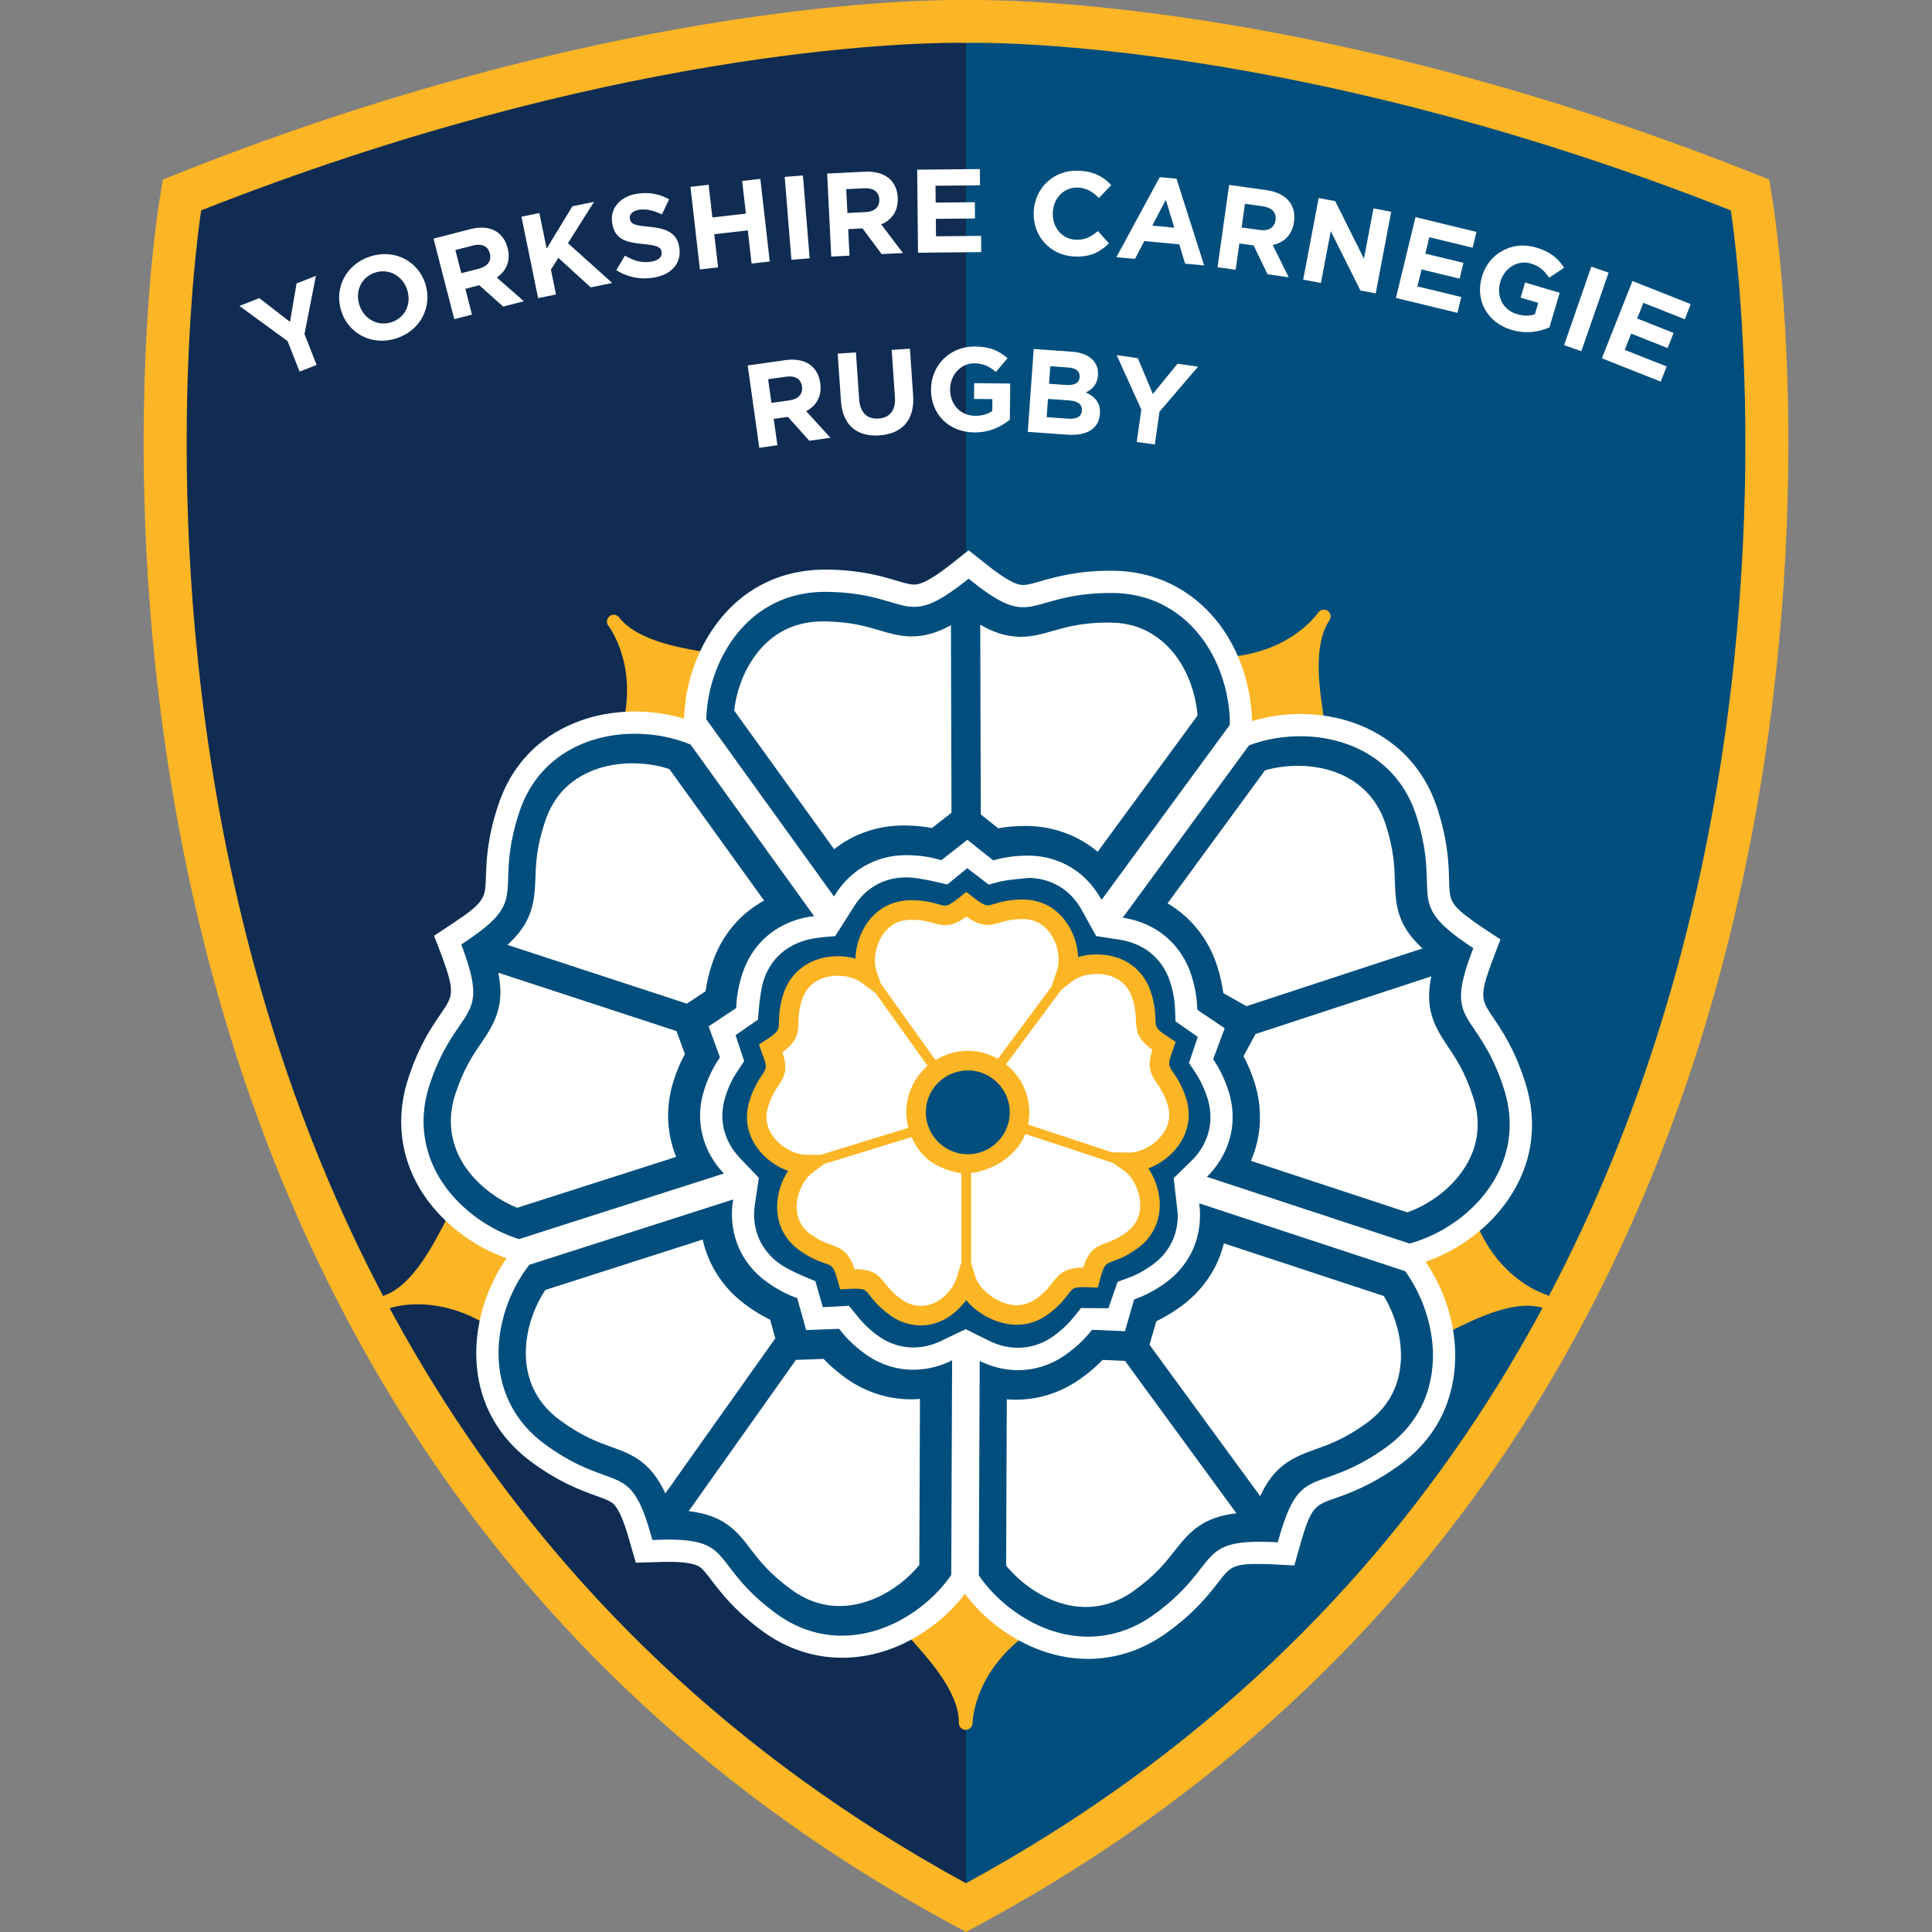
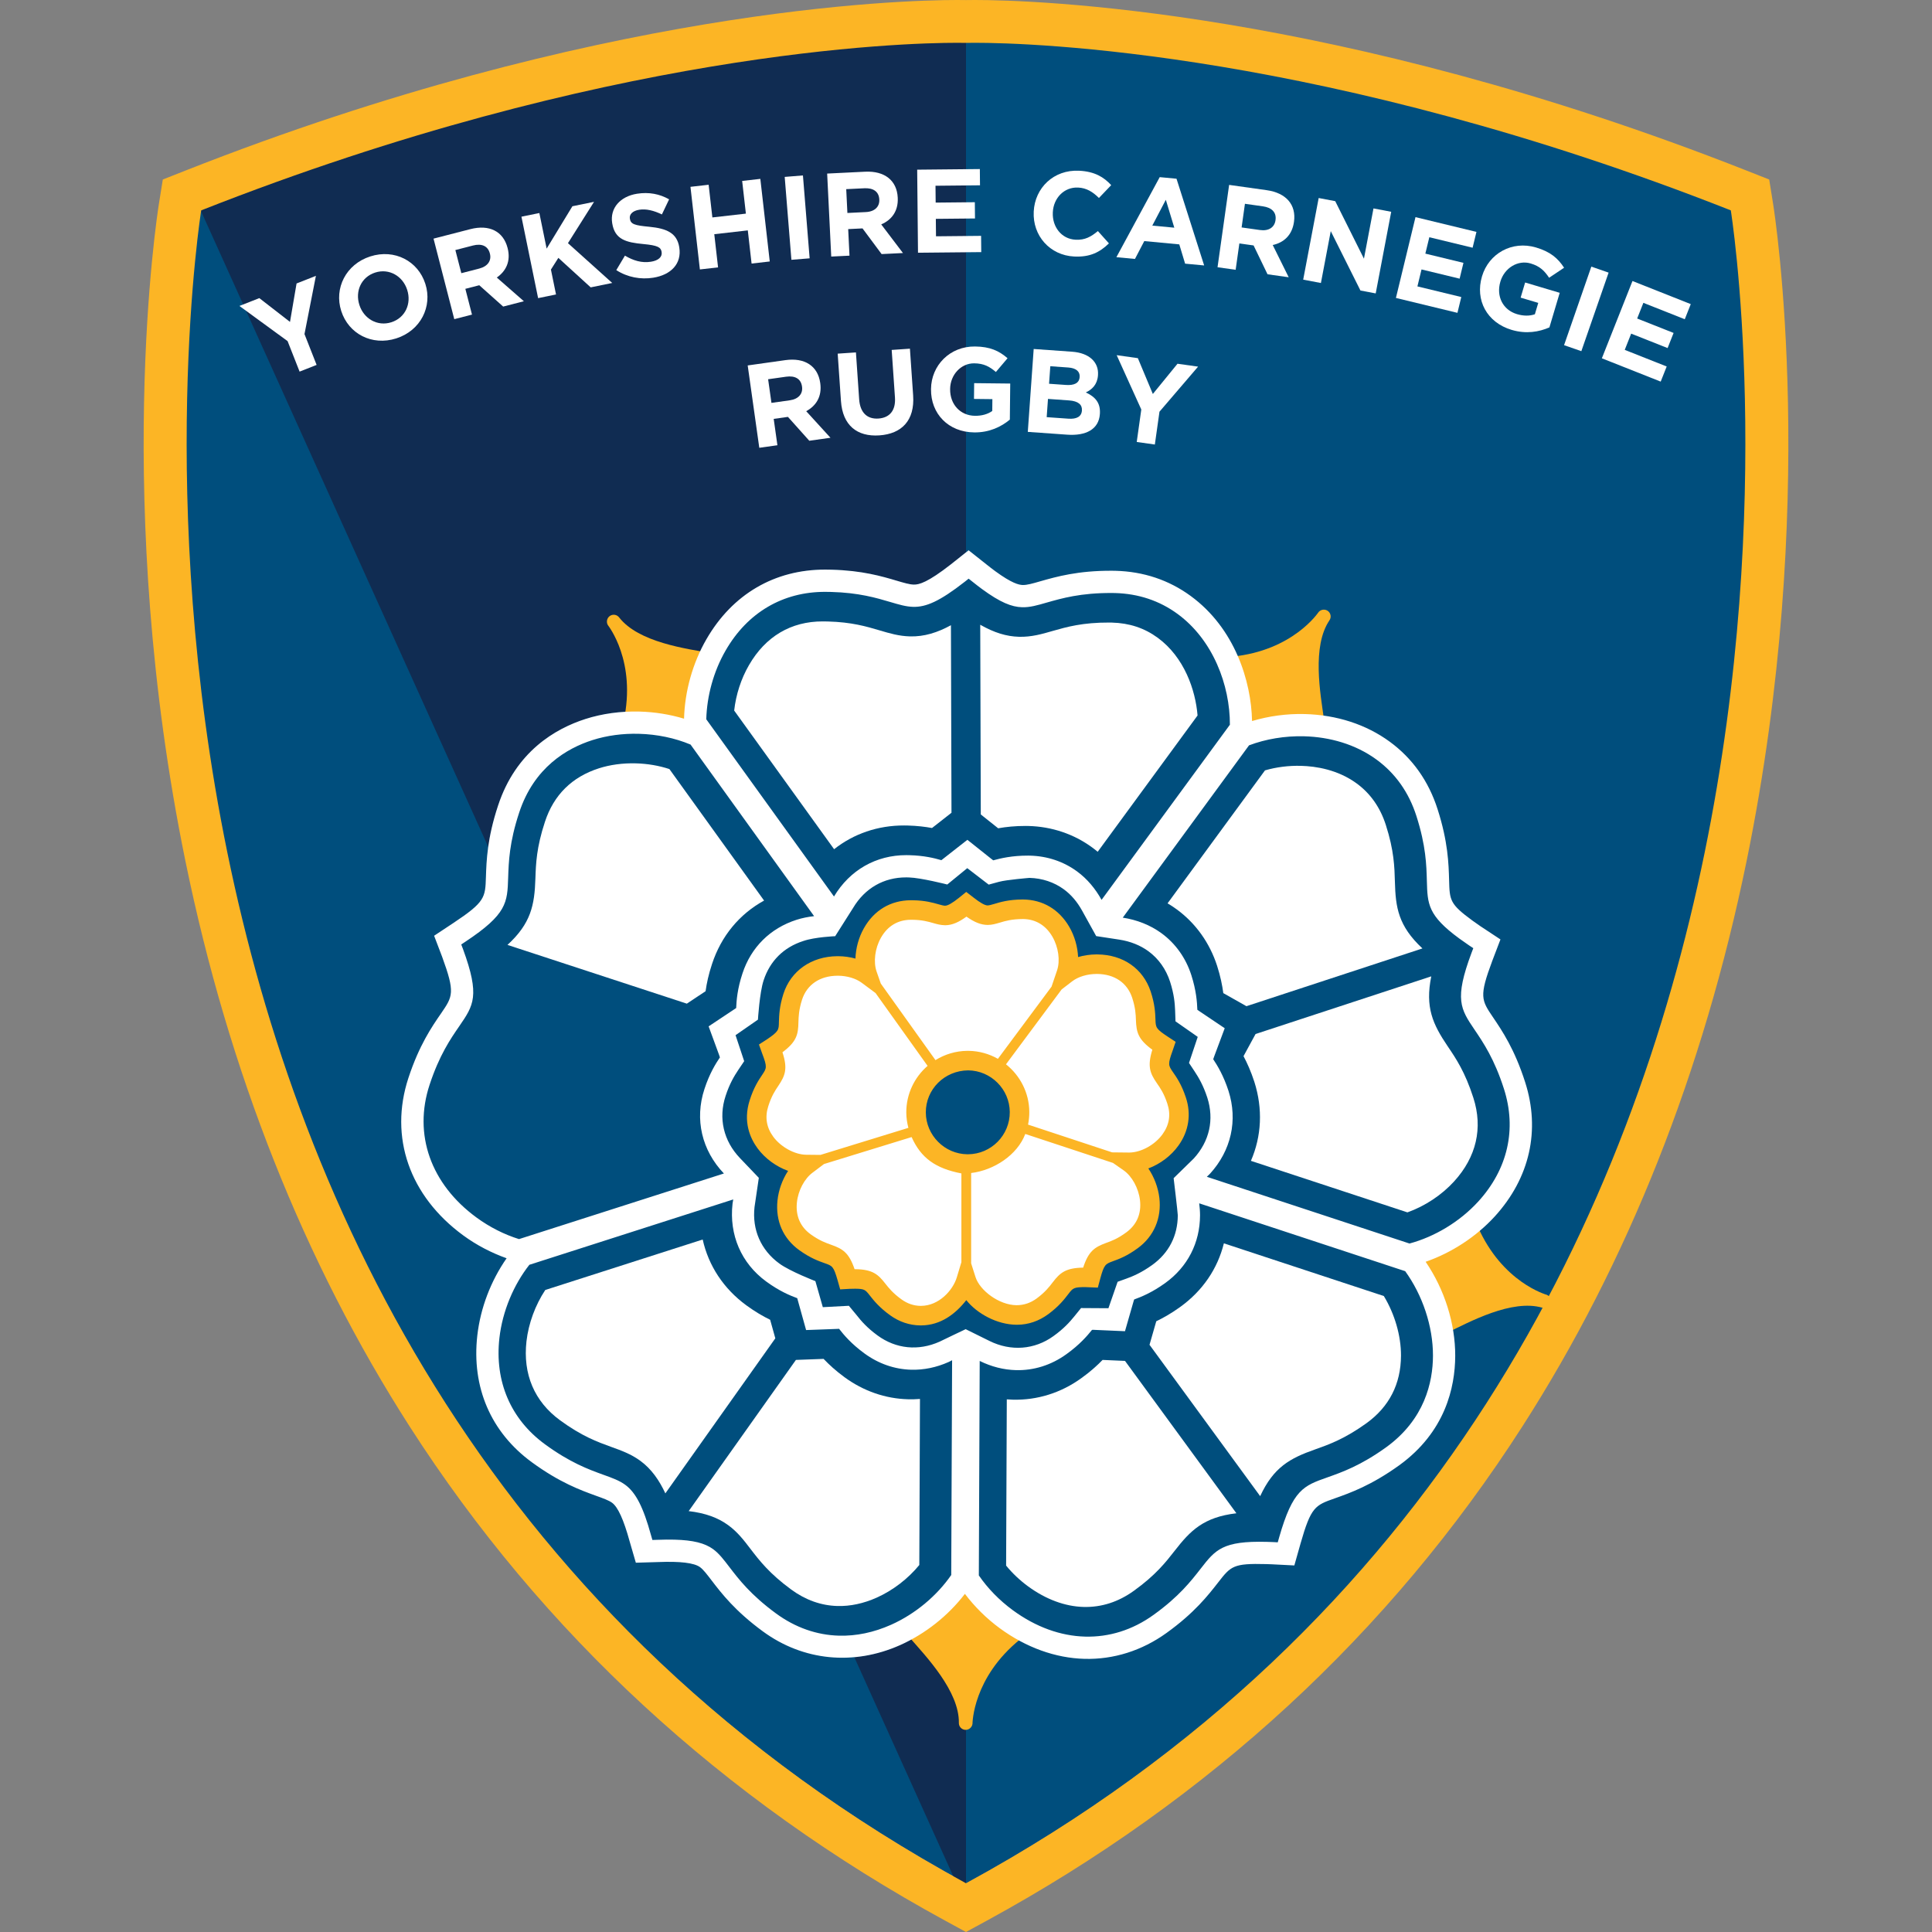
<svg xmlns="http://www.w3.org/2000/svg" xmlns:xlink="http://www.w3.org/1999/xlink" version="1.1" x="0px" y="0px" width="1000px" height="1000px" viewBox="-74.354 0 1000 1000" overflow="visible" enable-background="new -74.354 0 1000 1000" xml:space="preserve">
  <rect x="-74.354" y="0" width="1000" height="1000" fill="#808080" stroke="none" />
  <defs>
</defs>
  <g>
    <defs>
      <rect id="SVGID_1_" width="851.292" height="1000" />
    </defs>
    <clipPath id="SVGID_2_">
      <use xlink:href="#SVGID_1_" overflow="visible" />
    </clipPath>
    <path clip-path="url(#SVGID_2_)" fill="#004E7D" d="M425.756,974.775c493.322-268.056,397.19-866.338,397.19-866.338   c-233.204-91.701-397.19-86.732-397.19-86.732s-163.986-4.969-397.188,86.732C28.568,108.437-67.565,706.72,425.756,974.775" />
-     <path clip-path="url(#SVGID_2_)" fill="#102C52" d="M425.648,985.73c0-486.209,0-968.03,0-968.03S260.62,8.227,25.938,100.947   C25.938,100.947-80.719,713.948,425.648,985.73" />
+     <path clip-path="url(#SVGID_2_)" fill="#102C52" d="M425.648,985.73c0-486.209,0-968.03,0-968.03S260.62,8.227,25.938,100.947   " />
  </g>
  <path fill="#004E7D" d="M715.043,560.076c-5.466-17.062-11.909-26.57-16.616-33.526c-6.027-8.906-7.281-10.761-0.371-29.239  l4.221-11.061l-10.342-6.828c-1.467-1.016-2.871-1.987-4.14-2.913c-11.764-8.617-11.814-10.466-12.099-20.968  c-0.229-8.379-0.544-19.849-5.969-36.729c-4.66-14.546-12.992-26.293-24.767-34.915c-12.188-8.92-27.395-13.867-43.979-14.304  c-9.31-0.246-18.599,1.049-27.272,3.619c-0.432-20.722-8.914-48.013-31.754-64.729c-11.287-8.264-24.384-12.652-38.926-13.036  l-1.805-0.027c-17.624-0.09-28.647,3.047-37.102,5.45c-3.994,1.152-6.877,1.987-9.11,1.927c-1.983-0.052-5.62-0.849-14.277-7.188  c-1.422-1.041-2.909-2.199-4.543-3.505l-9.199-7.279l-9.108,7.24c-12.037,9.407-16.51,10.599-19.313,10.525  c-2.194-0.057-5.098-0.914-8.928-2.053c-7.477-2.214-17.713-5.244-33.555-5.661c-1.039-0.028-2.109-0.038-3.251-0.046  c-26.251-0.07-48.115,12.738-61.549,36.043c-7.083,12.235-11.197,26.838-11.584,41.114v0.002c-7.312-2.199-15.15-3.477-23.087-3.685  c-9.667-0.255-19.337,1.08-27.96,3.85c-15.555,4.989-36.027,16.827-45.217,44.827c-5.615,16.948-6,28.438-6.28,36.897  c-0.337,10.719-0.409,12.948-16.936,23.917l-9.884,6.545l4.155,10.899c6.797,18.576,5.531,20.419-0.546,29.287  c-4.762,6.894-11.281,16.34-16.899,33.381c-10.088,30.66,0.525,61.148,28.396,81.554c6.868,5.025,14.57,9.024,22.417,11.815  c-8.169,11.705-13.53,25.713-15.167,39.982c-3.018,26.76,6.988,50.037,28.174,65.558c14.423,10.555,25.245,14.478,33.273,17.391  c3.696,1.326,6.618,2.375,8.308,3.616c3.031,2.22,5.99,8.702,9.092,19.983l3.213,11.05l11.597-0.339  c11.295-0.448,18.551,0.393,21.62,2.635c1.718,1.26,3.622,3.758,6.051,6.943c5.11,6.664,12.11,15.789,26.519,26.337  c20.786,15.224,46.842,17.825,71.014,7.062c13.1-5.855,24.847-15.202,33.52-26.509c5.018,6.617,11.155,12.741,18.065,17.804  c13.6,9.959,28.769,15.435,43.87,15.83c15.032,0.397,29.702-4.241,42.409-13.395c14.436-10.379,21.513-19.453,26.751-26.17  c6.548-8.42,7.729-9.934,24.858-9.481c0.931,0.024,1.898,0.054,2.82,0.099l11.74,0.603l3.204-11.335  c5.444-19.071,7.557-19.814,17.793-23.413c7.901-2.8,18.722-6.632,33.21-17.037c23.896-17.256,28.994-40.334,29.064-56.655  c0.056-16.812-5.535-34.414-15.312-48.737c13.416-4.651,26.222-12.999,35.773-23.456  C717.477,609.729,723.056,585.021,715.043,560.076" />
  <polyline fill="#004E7D" points="574.562,782.681 574.565,782.678 574.56,782.681 574.562,782.681 " />
  <g>
    <defs>
      <rect id="SVGID_3_" width="851.292" height="1000" />
    </defs>
    <clipPath id="SVGID_4_">
      <use xlink:href="#SVGID_3_" overflow="visible" />
    </clipPath>
    <path clip-path="url(#SVGID_4_)" fill="#FCB525" d="M430.246,22.151c28.022,0,181.569,4.044,391.265,86.734   c0,0,95.809,597.974-395.862,865.89C-66.022,706.859,29.79,108.885,29.79,108.885C239.5,26.189,393.046,22.151,421.052,22.151   c3.033,0,4.596,0.046,4.596,0.046S427.208,22.151,430.246,22.151 M430.249,0h-0.003c-2.231,0-3.776,0.023-4.598,0.042   C424.827,0.023,423.282,0,421.052,0C391.743,0,234.737,4.256,21.665,88.278L9.917,92.913l-2,12.469   c-1.003,6.267-24.155,155.609,13.727,340.427C43.97,554.732,83.027,653.182,137.731,738.417   c68.562,106.833,161.867,192.898,277.319,255.809l10.597,5.774l10.601-5.774C551.7,931.315,645.005,845.25,713.567,738.417   c54.705-85.235,93.761-183.685,116.089-292.608c37.882-184.818,14.729-334.161,13.727-340.427l-2-12.469l-11.749-4.634   C616.565,4.258,459.559,0,430.246,0H430.249z" />
  </g>
-   <path fill="#FCB525" d="M124.558,670.566c-1.787,0.623-2.742,2.524-2.22,4.322c0.536,1.784,2.4,2.875,4.232,2.448  c0.237-0.066,22.366-8.396,49.747,7.605c5.048-13.923,10.268-27.958,20.419-35.589c-13.274-0.253-39.539-18.356-39.798-18.546  C150.69,642.571,139.95,664.997,124.558,670.566" />
  <path fill="#FCB525" d="M427.702,816.743c-4.942,12.322-31.178,30.468-31.446,30.642c8.785,10.012,25.949,28.002,25.699,44.37  c-0.051,1.89,1.387,3.457,3.256,3.607c1.859,0.131,3.538-1.226,3.789-3.089c0.023-0.246,0.077-23.892,24.744-43.821  C442.511,838.795,431.241,828.941,427.702,816.743" />
  <path fill="#FCB525" d="M726.276,670.201c-0.227-0.088-23.03-6.355-35.775-35.394c-12.267,8.298-24.738,16.58-37.438,16.79  c10.589,8.006,21.197,38.091,21.298,38.395c11.968-5.846,33.839-17.676,49.564-13.131c1.812,0.547,3.701-0.431,4.336-2.192  C728.875,672.91,728.01,670.935,726.276,670.201" />
  <path fill="#FCB525" d="M613.019,316.277c-1.481-1.127-3.631-0.916-4.861,0.507c-0.155,0.191-13.161,19.939-44.718,23.087  c4.1,14.232,8.126,28.653,4.398,40.795c10.889-7.598,42.777-8.391,43.098-8.391c-1.859-13.188-6.352-37.643,2.827-51.195  C614.843,319.526,614.498,317.427,613.019,316.277" />
  <path fill="#FCB525" d="M246.114,319.585c-1.146-1.505-3.249-1.828-4.799-0.774c-1.531,1.062-1.992,3.169-1.02,4.78  c0.134,0.207,14.897,18.68,8.139,49.663c14.8,0.499,29.761,1.126,40.159,8.422c-3.863-12.701,5.238-43.275,5.336-43.581  C280.814,335.789,256.165,332.505,246.114,319.585" />
  <path fill="#FFFFFF" d="M466.984,675.893c5.031-3.792,7.386-6.932,9.286-9.448c3.066-4.078,4.526-5.94,14.605-5.702l0.861,0.029  l0.224-0.849c2.597-9.794,4.81-10.593,9.577-12.404c2.987-1.091,6.676-2.483,11.684-6.252c6.787-5.07,9.95-12.633,8.881-21.307  c-0.971-7.773-5.299-15.22-10.761-18.962l0.236-0.005c7.572-0.104,16.306-4.955,21.11-11.814c3.068-4.324,6.055-11.358,2.952-20.374  c-2.015-5.948-4.284-9.166-6.109-11.742c-2.942-4.214-4.275-6.107-0.904-15.647l0.281-0.831l-0.712-0.459  c-8.501-5.499-8.623-7.833-8.842-12.969c-0.133-3.148-0.312-7.08-2.319-13.037c-3.378-9.873-12.153-15.702-23.465-15.542  c-6.011,0.086-11.625,1.953-15.482,4.958c2.09-6.311,0.985-14.875-3.008-21.631c-4.452-7.52-11.581-11.599-20.048-11.478  c-6.267,0.087-10.023,1.246-13.05,2.184c-1.869,0.564-3.316,0.997-4.802,1.018c-2.669,0.038-5.726-1.405-10.379-4.991l-0.7-0.527  l-0.663,0.545c-4.595,3.721-7.544,5.246-10.246,5.286c-1.486,0.02-2.944-0.371-4.796-0.882c-3.049-0.85-6.84-1.903-13.106-1.813  c-8.499,0.122-15.488,4.398-19.713,12.042c-3.824,6.859-4.662,15.451-2.43,21.684c-3.927-2.868-9.605-4.576-15.58-4.491  c-11.324,0.161-19.917,6.236-23.016,16.199c-1.849,6.004-1.903,9.948-1.982,13.099c-0.039,5.106-0.095,7.475-8.435,13.213  l-0.73,0.479l0.301,0.822c3.676,9.421,2.374,11.374-0.458,15.669c-1.74,2.627-3.893,5.908-5.74,11.912  c-2.842,9.097,0.337,16.046,3.494,20.282c5.033,6.72,13.835,11.319,21.44,11.21l0.247-0.002c-5.33,3.897-9.469,11.429-10.195,19.249  c-0.826,8.702,2.519,16.184,9.446,21.056c5.147,3.611,8.851,4.89,11.837,5.923c4.859,1.672,7.073,2.41,9.946,12.123l0.248,0.845  l0.872-0.059c10.066-0.522,11.567,1.3,14.753,5.3c1.966,2.449,4.413,5.521,9.559,9.169c4.017,2.837,8.437,4.247,13.128,4.183  c11.616-0.167,21.983-9.597,24.581-18.469c2.877,8.796,13.494,17.927,25.109,17.764C458.637,680.377,463.005,678.84,466.984,675.893   M428.006,602.505c-14.766,0.21-26.941-11.603-27.152-26.414c-0.209-14.767,11.628-26.905,26.394-27.118  c14.812-0.21,26.952,11.592,27.162,26.359C454.62,590.142,442.817,602.293,428.006,602.505z" />
  <path fill="#FFFFFF" d="M282.724,518.447l8.131-5.406c0.563-4.021,1.547-8.705,3.334-14.077  c4.731-14.429,14.123-25.789,26.942-32.833l-49.007-68.065c-5.396-1.784-11.346-2.798-17.432-2.958  c-6.679-0.176-13.266,0.711-19.048,2.567c-13.98,4.484-23.376,13.794-27.931,27.67c-4.407,13.306-4.692,21.811-4.943,29.315  c-0.438,13.928-2.344,23.3-14.458,34.422l92.844,30.407L282.724,518.447" />
-   <path fill="#FFFFFF" d="M274.491,558.846c1.742-5.363,3.724-9.708,5.658-13.27l-3.332-9.091l-1.025-2.8l-92.211-30.198  c3.133,16.088-0.872,24.749-8.715,36.189c-4.306,6.233-9.133,13.219-13.538,26.595c-6.365,19.334,0.469,38.104,18.753,51.493  c4.112,3.009,8.623,5.521,13.233,7.387l82.29-26.351C270.566,586.27,270.047,572.313,274.491,558.846" />
  <path fill="#FFFFFF" d="M715.043,560.074c-5.466-17.062-11.909-26.571-16.616-33.527c-6.027-8.906-7.281-10.76-0.371-29.238  l4.221-11.061l-10.342-6.828c-1.467-1.016-2.871-1.987-4.14-2.913c-11.764-8.617-11.814-10.466-12.099-20.968  c-0.229-8.379-0.544-19.849-5.969-36.727c-4.66-14.548-12.992-26.295-24.767-34.917c-12.188-8.921-27.395-13.868-43.979-14.305  c-9.31-0.246-18.599,1.049-27.272,3.62c-0.432-20.723-8.914-48.013-31.754-64.729c-11.287-8.264-24.384-12.652-38.926-13.036  l-1.805-0.027c-17.624-0.091-28.647,3.047-37.102,5.449c-3.994,1.153-6.877,1.988-9.11,1.928c-1.983-0.053-5.62-0.849-14.277-7.188  c-1.422-1.041-2.909-2.2-4.543-3.505l-9.199-7.279l-9.108,7.24c-12.037,9.406-16.51,10.598-19.313,10.524  c-2.194-0.057-5.098-0.913-8.928-2.052c-7.477-2.216-17.713-5.244-33.555-5.661c-1.039-0.028-2.109-0.038-3.251-0.046  c-26.251-0.069-48.115,12.737-61.549,36.043c-7.083,12.235-11.197,26.837-11.584,41.114v0.002  c-7.312-2.199-15.15-3.477-23.087-3.685c-9.667-0.255-19.337,1.079-27.96,3.85c-15.555,4.989-36.027,16.826-45.217,44.827  c-5.615,16.948-6,28.438-6.28,36.897c-0.337,10.719-0.409,12.948-16.936,23.917l-9.884,6.547l4.155,10.897  c6.797,18.575,5.531,20.419-0.546,29.286c-4.762,6.894-11.281,16.34-16.899,33.381c-10.088,30.662,0.527,61.148,28.396,81.555  c6.868,5.024,14.57,9.024,22.417,11.814c-8.169,11.706-13.53,25.715-15.167,39.983c-3.018,26.76,6.988,50.036,28.174,65.558  c14.423,10.555,25.245,14.478,33.273,17.391c3.696,1.326,6.618,2.374,8.308,3.615c3.031,2.222,5.99,8.703,9.092,19.984l3.213,11.05  l11.597-0.339c11.295-0.448,18.551,0.393,21.62,2.635c1.718,1.261,3.622,3.758,6.051,6.942c5.11,6.664,12.11,15.789,26.519,26.338  c20.786,15.223,46.842,17.825,71.014,7.062c13.1-5.856,24.847-15.201,33.52-26.509c5.018,6.617,11.155,12.74,18.065,17.805  c13.6,9.958,28.769,15.433,43.87,15.829c15.032,0.396,29.702-4.242,42.409-13.395c14.436-10.379,21.513-19.452,26.751-26.172  c6.548-8.419,7.729-9.932,24.858-9.479c0.931,0.023,1.898,0.054,2.82,0.1l11.74,0.599l3.204-11.332  c5.444-19.07,7.557-19.814,17.793-23.413c7.901-2.8,18.722-6.633,33.21-17.037c23.896-17.255,28.994-40.335,29.064-56.655  c0.056-16.812-5.535-34.416-15.312-48.737c13.416-4.65,26.222-13,35.773-23.456C717.477,609.727,723.056,585.018,715.043,560.074   M301.256,336.647c11.3-19.607,29.609-30.363,51.552-30.302c1.017,0.004,2.011,0.02,2.979,0.044  c14.423,0.38,23.449,3.073,30.741,5.23c4.451,1.321,8.042,2.386,11.74,2.485c6.653,0.175,13.664-2.775,26.711-12.968l2.032-1.615  l2.041,1.611c1.723,1.38,3.344,2.641,4.894,3.776c9.401,6.883,15.292,9.256,20.767,9.398c4.029,0.107,7.834-0.993,12.65-2.39  c7.869-2.235,17.596-5.062,33.806-4.98c0.522,0.002,1.041,0.009,1.561,0.021c12.169,0.323,23.055,3.951,32.425,10.813  c18.333,13.421,27.153,36.901,27.083,57.352l-66.421,90.651c-3.179-5.752-7.415-10.867-12.709-14.741  c-7.021-5.146-15.391-7.917-24.295-8.151c-0.323-0.009-0.643-0.014-0.968-0.016c-8.388-0.028-14.25,1.396-18.103,2.441  c-0.384-0.278-0.743-0.586-1.145-0.883l-12.231-9.734l-12.298,9.631c-0.439,0.341-0.846,0.63-1.167,0.911  c-3.627-1.071-8.968-2.386-16.548-2.585c-0.5-0.014-1.008-0.022-1.528-0.024c-15.714-0.057-29.331,7.741-37.501,21.409  l-66.108-91.734C291.543,360.311,294.912,347.597,301.256,336.647z M172.248,630.163c-23.65-17.315-32.714-42.959-24.257-68.659  c5.064-15.367,10.797-23.721,15.438-30.434c7.344-10.718,10.729-15.617,1.883-39.791l-0.926-2.425l2.201-1.462  c21.438-14.226,21.675-20.15,22.084-33.153c0.271-8.118,0.599-18.24,5.702-33.643c7.689-23.426,24.786-33.306,37.808-37.482  c7.625-2.45,15.913-3.514,24.136-3.297c9.366,0.246,18.645,2.156,26.768,5.575l63.941,88.81c-3.119,0.344-6.181,0.953-9.14,1.903  c-13.553,4.362-23.497,14.204-27.931,27.727c-2.641,7.944-3.1,13.972-3.268,17.934c-0.35,0.257-0.733,0.521-1.231,0.818  l-13.025,8.659l5.373,14.66c0.207,0.521,0.345,0.974,0.47,1.404c-2.208,3.277-5.413,8.396-8.007,16.372  c-5.194,15.746-1.311,31.802,10.068,43.719l-106.051,33.96C186.767,639.015,179.203,635.256,172.248,630.163z M418.005,815.223  c-7.371,10.651-18.477,20.096-31.144,25.755c-8.989,4.003-18.071,5.875-26.921,5.642c-11.488-0.303-22.584-4.148-32.592-11.477  c-13.061-9.562-19.222-17.588-24.184-24.059c-2.97-3.891-5.324-6.981-8.383-9.227c-4.279-3.131-10.338-4.681-19.954-4.932  c-2.683-0.072-5.641-0.043-8.917,0.081l-2.583,0.077l-0.726-2.499c-3.977-14.479-7.862-22.042-13.343-26.057  c-3.053-2.233-6.708-3.546-11.318-5.198c-7.666-2.777-17.206-6.248-30.266-15.812c-17.717-12.975-26.067-32.504-23.534-54.973  c1.604-13.995,7.406-27.574,15.501-37.889l105.526-33.826c-0.107,0.73-0.247,1.464-0.361,2.203  c-1.819,16.155,4.528,30.826,17.408,40.258c6.774,4.96,12.349,7.279,16.083,8.645c0.123,0.414,0.245,0.888,0.39,1.434l4.197,15.064  l15.589-0.576c0.567-0.028,1.083-0.032,1.486-0.062c2.456,3.169,6.323,7.764,13.097,12.719c7.351,5.385,15.674,8.228,24.217,8.454  c6.458,0.17,13.036-1.157,19.418-4.013c0.628-0.276,1.16-0.619,1.761-0.902L418.005,815.223z M425.477,687.98  c0,0-12.858,6.112-13.495,6.462c-10.998,4.924-22.584,3.76-32.126-3.22c-5.441-3.98-8.51-7.532-10.797-10.479l-4.04-4.868  l-13.484,0.717l-3.846-13.478c0,0-13.166-5.08-18.676-9.118c-9.594-7.021-14.129-17.562-12.826-29.218l2.226-15.127l-9.75-10.21  c-8.536-8.93-11.255-20.654-7.445-32.197c2.044-6.287,4.489-10.357,6.607-13.511l3.011-4.472l-4.469-13.457l11.589-8.035  c0,0,0.846-14.045,2.942-20.351c3.297-10.06,10.391-17.095,20.518-20.352c5.966-2.074,16.517-2.494,16.517-2.494l9.276-14.634  c6.115-10.234,15.909-15.847,27.531-15.801l1.307,0.024c6.264,0.165,19.908,3.659,19.908,3.659l10.351-8.462l11.087,8.518  l5.36-1.458c3.957-1.071,15.757-2.023,15.757-2.023c6.58,0.173,12.732,2.221,17.798,5.932c3.721,2.72,6.892,6.428,9.432,11.021  l7.288,13.174l12.018,1.838c5.646,0.864,10.84,2.941,15.026,6.007c5.234,3.833,9.118,9.308,11.219,15.816  c2.046,6.384,2.46,11.104,2.593,14.885l0.197,5.578l11.512,8.052l-4.521,13.483l2.926,4.424c2.091,3.157,4.502,7.248,6.56,13.584  c3.626,11.337,1.095,22.548-6.99,31.418L533.12,609.82c0,0,2.147,17.868,2.15,19.221c-0.048,10.6-4.613,19.482-13.209,25.688  c-5.52,3.98-9.997,5.854-13.278,7.042l-4.661,1.678l-4.754,13.688l-14.17-0.088l-3.271,4.045  c-2.568,3.181-5.677,6.646-11.018,10.474c-9.767,7.067-22.021,7.984-33.066,2.528L425.477,687.98z M667.349,701.788  c-0.061,13.626-4.296,32.922-24.293,47.365c-13.174,9.464-22.726,12.829-30.382,15.543c-12.274,4.314-17.877,6.311-24.951,31.083  l-0.713,2.522l-2.566-0.133c-1.072-0.045-2.111-0.084-3.11-0.107c-22.934-0.606-26.607,4.097-34.249,13.92  c-5.021,6.438-11.234,14.439-24.385,23.886c-10.863,7.832-23.019,11.563-35.385,11.238c-12.616-0.33-25.45-4.883-37.364-13.609  c-7.138-5.226-13.131-11.45-17.666-18.063l0.452-111.017c6.06,3.003,12.415,4.594,18.732,4.761  c9.146,0.242,18.213-2.503,26.191-8.287c6.821-4.881,10.735-9.48,13.219-12.554c0.294-0.011,0.598-0.018,0.933-0.01l0.54,0.026  l15.582,0.682l4.318-15.035c0.163-0.542,0.268-1.009,0.439-1.397c3.736-1.353,9.313-3.631,16.106-8.531  c11.532-8.324,17.928-20.751,17.983-34.981c0.003-2.086-0.174-4.195-0.431-6.253l106.619,35.122  C661.85,670.233,667.4,686.381,667.349,701.788z M690.813,621.885c-9.701,10.621-22.74,18.295-35.611,21.761l-104.899-34.539  c0.561-0.544,1.112-1.035,1.64-1.595c10.96-12.019,14.443-27.633,9.583-42.834c-2.596-7.997-5.75-13.146-7.92-16.423  c0.122-0.427,0.296-0.885,0.488-1.408l5.464-14.634l-12.972-8.718c-0.409-0.3-0.834-0.566-1.196-0.834  c-0.14-3.968-0.57-10-3.13-17.986c-2.846-8.817-8.153-16.304-15.386-21.6c-5.914-4.331-12.868-6.995-20.089-8.095l65.35-89.187  c8.598-3.25,18.507-4.952,28.547-4.688c13.15,0.346,26.523,4.063,37.479,12.083c9.748,7.14,16.693,16.946,20.599,29.136  c4.965,15.438,5.208,25.564,5.432,33.71c0.321,11.846,0.461,17.797,16.804,29.762c1.53,1.122,3.24,2.298,5.026,3.533l2.201,1.449  l-0.924,2.425c-9.024,24.125-5.672,29.063,1.597,39.81c4.563,6.737,10.241,15.157,15.181,30.574  C710.781,584.457,706.056,605.161,690.813,621.885z" />
  <path fill="#FFFFFF" d="M395.534,427.292c4.885,0.129,9.05,0.644,12.517,1.284l7.644-5.985l2.44-1.91l-0.285-97.07  c-6.972,3.811-13.82,5.977-21.206,5.784c-5.725-0.151-10.571-1.589-15.701-3.112c-6.827-2.021-14.447-4.278-26.781-4.604  c-0.856-0.021-1.734-0.034-2.634-0.039c-16.438-0.046-29.658,7.779-38.213,22.627c-4.088,7.055-6.739,15.25-7.659,23.515  l51.72,71.769c10.124-8.003,22.639-12.338,36.283-12.288C394.319,427.265,394.932,427.277,395.534,427.292" />
  <path fill="#FFFFFF" d="M434.692,422.666l7.601,6.051c4.011-0.711,8.77-1.229,14.379-1.212c0.468,0.003,0.896,0.012,1.324,0.022  c12.066,0.316,23.459,4.157,32.948,11.109c0.979,0.715,1.936,1.464,2.866,2.245l51.69-70.551  c-1.073-13.233-6.881-30.162-20.622-40.227c-6.893-5.046-14.669-7.614-23.774-7.855c-0.4-0.01-0.804-0.016-1.207-0.018  c-13.851-0.068-22.033,2.257-29.255,4.31l-0.31,0.089c-5.284,1.532-10.828,3.139-17.247,2.968c-6.49-0.17-12.823-2.101-20.074-6.229  l0.287,98.189L434.692,422.666" />
  <path fill="#FFFFFF" d="M674.984,541.582c-7.787-11.518-11.743-20.218-8.519-36.224l-90.943,29.845l-6.23,11.459  c1.876,3.532,3.858,7.912,5.59,13.256c4.478,13.996,3.762,28.197-1.764,40.935l81.001,26.669  c9.052-3.228,17.684-8.917,24.157-16.007c11.552-12.674,15.007-27.639,9.987-43.271  C683.969,554.839,679.196,547.796,674.984,541.582" />
  <path fill="#FFFFFF" d="M661.894,490.909c-12.574-11.712-13.891-21.311-14.245-34.445c-0.212-7.74-0.445-16.248-4.702-29.477  c-2.898-9.05-7.963-16.264-15.065-21.462c-9.797-7.176-21.083-8.925-28.827-9.127c-6.4-0.168-12.767,0.637-18.652,2.345  l-50.427,68.823c1.635,0.961,3.216,1.999,4.732,3.11c9.827,7.197,17.059,17.311,20.917,29.256c1.726,5.387,2.675,10.128,3.202,14.11  l11.972,6.759L661.894,490.909" />
  <path fill="#FFFFFF" d="M559.123,643.551c-3.271,13.188-11.011,24.566-22.576,32.913c-4.604,3.323-8.81,5.689-12.417,7.419  l-2.686,9.353l-0.811,2.821l57.277,78.35c6.942-14.928,15.311-19.582,28.457-24.2c7.121-2.523,15.158-5.37,26.528-13.532  c11.804-8.526,17.84-20.306,17.904-34.984c0.035-10.299-3.234-21.531-8.881-30.864L559.123,643.551" />
  <polyline fill="#FFFFFF" points="574.562,782.678 574.565,782.676 574.56,782.678 574.562,782.678 " />
  <path fill="#FFFFFF" d="M326.896,692.515l-2.619-9.4c-3.586-1.747-7.763-4.138-12.339-7.489  c-11.814-8.649-19.568-20.527-22.582-34.055l-81.475,26.117c-5.178,7.821-8.668,17.282-9.734,26.57  c-1.917,17.002,4.086,31.139,17.364,40.864c11.331,8.295,19.353,11.202,26.43,13.766c5.307,1.906,10.318,3.704,15.152,7.24  c5.797,4.247,9.846,10.18,12.941,16.842l56.917-80.26L326.896,692.515" />
  <path fill="#FFFFFF" d="M362.778,712.852c-4.554-3.332-8.091-6.595-10.847-9.494l-14.322,0.531l-55.498,78.258  c8.574,1.021,15.095,3.358,20.5,7.313c4.839,3.543,8.063,7.771,11.479,12.245c4.593,5.992,9.783,12.759,21.091,21.042  c7.417,5.429,15.472,8.298,23.94,8.518c6.628,0.177,13.454-1.279,20.282-4.318c8.38-3.745,16.232-9.783,22.075-16.902l0.344-85.952  c-2.052,0.164-4.111,0.221-6.176,0.164C383.914,723.949,372.548,720.004,362.778,712.852" />
  <path fill="#FFFFFF" d="M506.042,704.315l-9.699-0.425c-2.847,2.939-6.409,6.16-10.985,9.432  c-10.497,7.607-22.803,11.479-35.512,11.145c-1.033-0.028-2.06-0.084-3.084-0.166l-0.352,86.043  c3.224,3.957,7.097,7.623,11.373,10.755c9.173,6.715,19.102,10.402,28.712,10.652c9.243,0.244,18-2.565,26.021-8.349  c11.313-8.126,16.557-14.848,21.183-20.777c8.04-10.336,14.873-17.345,31.906-19.36l-57.656-78.865L506.042,704.315" />
  <path fill="#FCB525" d="M539.432,568.012c-2.216-6.705-4.795-10.398-6.666-13.076c-2.381-3.463-2.748-3.995-0.161-11.148  l1.554-4.546l-3.98-2.603c-6.304-4.145-6.327-4.788-6.475-8.991c-0.114-3.273-0.273-7.76-2.476-14.476  c-3.966-11.854-14.256-19.02-27.523-19.162l-0.66-0.002c-3.23,0.023-6.413,0.496-9.382,1.363c-0.244-5.354-1.813-10.901-4.581-15.66  c-5.241-9.004-13.701-14.026-23.823-14.135l-0.542-0.002c-7.014,0.052-11.333,1.353-14.456,2.296  c-1.466,0.431-2.623,0.768-3.458,0.777c-1.384-0.015-3.791-1.363-7.188-4.019l-3.855-2.97l-3.74,3.03  c-3.453,2.759-5.797,4.1-7.219,4.111c-0.744-0.009-1.75-0.282-3.306-0.722c-2.99-0.86-7.083-2.037-13.513-2.105l-1.012-0.004  c-10.375,0.072-18.958,5.215-24.159,14.46c-2.714,4.787-4.218,10.359-4.39,15.731c-2.785-0.772-5.755-1.198-8.758-1.231  l-0.625-0.002c-13.401,0.09-24.096,7.58-27.918,19.558c-2.063,6.522-2.204,10.978-2.314,14.531  c-0.061,4.081-0.074,4.818-6.216,8.979l-4.108,2.643l1.683,4.705c2.67,6.99,2.31,7.532-0.044,11.043  c-1.825,2.712-4.325,6.429-6.449,13.145c-3.555,11.091,0.259,19.63,4.09,24.85c3.898,5.29,9.67,9.45,15.794,11.665  c-2.947,4.488-4.938,9.903-5.49,15.362c-1.079,10.587,2.961,19.731,11.388,25.753c5.696,4.065,9.942,5.566,13.082,6.676  c3.963,1.392,4.57,1.61,6.643,8.791l1.341,4.753l4.853-0.281c1.088-0.049,2.065-0.069,2.95-0.06  c4.835,0.053,5.197,0.516,7.605,3.588c2.03,2.567,4.809,6.092,10.482,10.176c4.749,3.403,9.99,5.16,15.58,5.223h0.499  c10.11-0.07,17.786-5.991,23.313-13.079c5.507,6.945,15.841,12.63,25.902,12.738h0.476c5.729-0.038,11.112-1.863,16.024-5.448  c5.612-4.168,8.343-7.736,10.358-10.373c2.458-3.213,2.838-3.71,9.195-3.642l6.129,0.251l1.272-4.755  c1.979-7.223,2.667-7.479,6.502-8.901c2.906-1.042,7.301-2.615,13.016-6.855c8.236-6.055,12.269-15.488,11.06-25.899  c-0.639-5.458-2.701-10.843-5.701-15.281c6.097-2.287,11.787-6.519,15.603-11.875C540.98,585.485,542.328,576.635,539.432,568.012   M381.606,485.399c3.407-6.057,8.743-9.278,15.433-9.322l0.832,0.002c5.064,0.054,8.13,0.932,10.843,1.711  c1.876,0.536,3.814,1.087,6.191,1.114h0.014c3.779-0.027,7.216-1.734,10.966-4.457c4.251,2.993,7.534,4.267,11.018,4.304h0.006  c2.215-0.015,4.152-0.586,6.233-1.196c2.854-0.863,6.088-1.834,12.006-1.872c6.515,0.071,11.769,3.217,15.198,9.106  c3.159,5.437,4.134,12.466,2.431,17.49l-2.852,8.403l-27.765,37.361c-4.522-2.565-9.715-4.07-15.232-4.131l-0.574-0.002  c-6.062,0.043-11.703,1.815-16.512,4.801l-28.292-39.601l-2.167-6.195C377.625,497.887,378.517,490.854,381.606,485.399z   M426.722,597.446h-0.393c-11.761-0.126-21.395-9.813-21.479-21.592c-0.079-11.956,9.599-21.75,21.97-21.831  c11.766,0.126,21.402,9.788,21.484,21.535C448.386,587.545,438.705,597.366,426.722,597.446z M325.901,588.388  c-3.538-4.823-4.417-10.126-2.601-15.791c1.692-5.351,3.558-8.126,5.222-10.594c3.541-5.288,4.926-8.803,2.125-17.345  c7.297-5.467,8.167-9.155,8.265-15.62c0.095-2.96,0.2-6.316,1.838-11.493c2.518-7.895,9.208-12.449,18.354-12.51h0.448  c4.567,0.051,9.071,1.397,12.052,3.607l7.235,5.367l26.923,37.689c-6.789,5.885-11.082,14.563-11.017,24.227  c0.021,2.712,0.42,5.33,1.087,7.85l-45.51,14.001l-7.419-0.081C336.979,597.631,329.826,593.715,325.901,588.388z M402.415,675.914  l-0.316,0.002c-3.477-0.039-6.773-1.157-9.792-3.322c-4.515-3.25-6.602-5.896-8.47-8.264c-3.561-4.536-6.377-7.301-15.409-7.399  h-0.45c-2.915-8.55-6.124-10.531-12.118-12.64c-2.812-0.997-5.999-2.123-10.533-5.359c-5.424-3.871-7.916-9.579-7.205-16.507  c0.624-6.206,3.944-12.465,8.26-15.572l5.769-4.354l45.348-13.952c4.82,10.809,12.351,16.237,25.762,18.814l0.002,45.92  l-2.349,7.803C418.837,667.98,411.563,675.855,402.415,675.914z M508.672,637.83c-4.533,3.358-7.798,4.533-10.535,5.516  c-5.898,2.187-9.059,4.21-11.854,12.774c-9.037,0.157-11.95,2.628-15.772,7.631c-1.811,2.365-3.864,5.051-8.297,8.341  c-3.134,2.289-6.534,3.46-10.402,3.485c-9.145-0.099-19.05-7.685-21.244-14.573l-2.262-7.098v-46.747  c11.907-1.459,23.913-9.363,28.024-20.216l45.397,14.989l5.484,3.819c4.348,3.031,7.758,9.251,8.489,15.483  C516.499,628.122,514.077,633.86,508.672,637.83z M527.416,587.018c-3.901,5.484-11.102,9.496-17.262,9.539l-8.88-0.097  l-43.514-14.37c0.437-2.135,0.665-4.341,0.649-6.602c-0.066-9.916-4.791-18.799-12.065-24.604l28.804-38.759l5.489-4.214  c3.062-2.346,7.724-3.767,12.48-3.795h0.478c8.896,0.097,15.47,4.563,18.038,12.231c1.746,5.331,1.864,8.693,1.97,11.656  c0.223,6.33,1.155,9.985,8.495,15.333c-2.663,8.632-1.235,12.119,2.37,17.364c1.697,2.427,3.619,5.184,5.378,10.501  C531.735,576.841,530.922,582.152,527.416,587.018z" />
  <polyline fill="#FFFFFF" points="89.16,142.782 79.148,146.722 75.748,166.621 59.87,154.305 49.573,158.357 74.503,176.56   80.715,192.348 89.526,188.88 83.248,172.918 89.16,142.782 " />
  <path fill="#FFFFFF" d="M145.776,146.84c-3.731-11.646-15.825-18.167-28.473-14.116c-12.643,4.05-18.778,16.54-15.046,28.186  l0.037,0.12c3.734,11.649,15.826,18.167,28.471,14.118c12.647-4.052,18.781-16.539,15.051-28.192L145.776,146.84 M128.221,166.796  c-7.262,2.325-14.29-1.876-16.54-8.904l-0.038-0.115c-2.25-7.028,0.946-14.378,8.208-16.703c7.259-2.327,14.285,1.879,16.537,8.905  l0.037,0.116C138.678,157.122,135.48,164.467,128.221,166.796z" />
  <path fill="#FFFFFF" d="M188.391,128.429l-0.031-0.12c-2.209-8.574-9.439-12.235-19.264-9.707l-19.057,4.909l10.738,41.684  l9.169-2.361l-3.435-13.339l7.205-1.856l12.37,11.04l10.718-2.762l-14.017-12.265C187.579,140.321,190.125,135.158,188.391,128.429   M173.716,139.004l-9.289,2.393l-3.086-11.969l9.114-2.351c4.464-1.147,7.726,0.173,8.738,4.1l0.03,0.118  C180.129,134.812,178.18,137.852,173.716,139.004z" />
  <polyline fill="#FFFFFF" points="233.118,104.468 221.917,106.758 208.586,128.686 204.814,110.261 195.542,112.159   204.171,154.313 213.442,152.415 210.806,139.529 214.647,133.47 231.388,148.74 242.53,146.461 219.617,125.865 233.118,104.468   " />
  <path fill="#FFFFFF" d="M277.23,127.98c-1.179-7.402-6.526-9.727-15.501-10.601c-7.642-0.716-9.608-1.338-10.051-4.129l-0.021-0.12  c-0.327-2.065,1.296-4.004,4.875-4.57c3.58-0.569,7.533,0.42,11.71,2.432l3.736-7.812c-4.857-2.775-10.448-3.879-16.635-2.893  c-8.679,1.38-14.06,7.458-12.834,15.167l0.018,0.12c1.341,8.436,7.241,9.923,16.146,10.75c7.39,0.692,9.038,1.674,9.417,4.04  l0.017,0.125c0.396,2.485-1.667,4.373-5.494,4.976c-4.853,0.773-9.178-0.59-13.503-3.143l-4.472,7.496  c5.821,3.743,12.671,4.955,19.105,3.932c9.164-1.455,14.844-7.212,13.503-15.648L277.23,127.98" />
  <polyline fill="#FFFFFF" points="312.707,119.245 314.663,136.414 324.07,135.338 319.195,92.581 309.788,93.652 311.717,110.573   294.365,112.548 292.437,95.627 283.028,96.702 287.906,139.463 297.314,138.392 295.356,121.225 312.707,119.245 " />
  <polyline fill="#FFFFFF" points="344.713,133.71 341.245,90.805 331.805,91.569 335.276,134.473 344.713,133.71 " />
  <path fill="#FFFFFF" d="M364.668,118.584l7.421-0.364l9.879,13.29l11.047-0.54l-11.247-14.824c5.36-2.294,8.889-6.836,8.549-13.772  l-0.008-0.12c-0.434-8.834-6.771-13.876-16.894-13.379l-19.633,0.964l2.109,42.954l9.448-0.464L364.668,118.584 M363.651,97.903  l9.386-0.458c4.603-0.228,7.528,1.718,7.729,5.771l0.004,0.125c0.178,3.617-2.339,6.202-6.943,6.424l-9.57,0.471L363.651,97.903z" />
  <polyline fill="#FFFFFF" points="433.458,122.079 410.12,122.308 410.032,113.277 430.3,113.08 430.218,104.665 409.946,104.866   409.86,96.143 432.895,95.915 432.812,87.5 400.38,87.822 400.801,130.814 433.541,130.494 433.458,122.079 " />
  <path fill="#FFFFFF" d="M470.586,109.844c0.361-7.362,5.874-13.119,13.114-12.763c4.296,0.21,7.58,2.216,10.748,5.391l6.353-6.643  c-3.793-4.12-8.509-7.061-16.607-7.458c-13.195-0.647-22.891,8.903-23.493,21.113l-0.002,0.123  c-0.606,12.331,8.302,22.552,20.942,23.167c8.285,0.409,13.339-2.293,17.985-6.802l-5.714-6.372  c-3.523,2.904-6.628,4.72-11.538,4.48c-7.363-0.364-12.156-6.747-11.794-14.111L470.586,109.844" />
  <path fill="#FFFFFF" d="M525.913,91.688l-22.423,41.435l9.611,0.904l4.823-9.244l18.121,1.708l3.014,9.98l9.856,0.924  l-14.309-44.889L525.913,91.688 M522.072,116.775l7.003-13.363l4.386,14.435L522.072,116.775z" />
  <path fill="#FFFFFF" d="M581.325,98.443l-19.484-2.744l-6.002,42.623l9.376,1.322l1.921-13.643l7.369,1.039l7.211,14.925  l10.959,1.543l-8.267-16.688c5.701-1.244,10.022-5.045,10.992-11.927l0.017-0.118C596.651,106.003,591.37,99.86,581.325,98.443   M585.852,113.92l-0.017,0.126c-0.507,3.59-3.469,5.657-8.034,5.014l-9.5-1.338l1.724-12.239l9.315,1.312  C583.904,107.438,586.417,109.903,585.852,113.92z" />
  <polyline fill="#FFFFFF" points="631.621,133.89 616.762,104.123 608.192,102.496 600.175,144.74 609.349,146.484 614.445,119.627   629.807,150.365 637.712,151.867 645.733,109.621 636.559,107.879 631.621,133.89 " />
  <polyline fill="#FFFFFF" points="648.172,154.219 680.018,161.928 682.001,153.743 659.297,148.243 661.423,139.463 681.14,144.235   683.125,136.052 663.404,131.275 665.462,122.792 687.867,128.218 689.851,120.031 658.303,112.391 648.172,154.219 " />
  <path fill="#FFFFFF" d="M712.722,154.056l9.123,2.717l-1.754,5.891c-2.786,0.963-5.976,0.909-9.272-0.073  c-7.301-2.177-10.833-9.256-8.587-16.793l0.034-0.113c2.088-7.012,9.067-11.276,15.66-9.313c4.768,1.424,7.139,3.795,9.531,7.395  l7.763-5.187c-3.211-4.935-7.092-8.269-14.507-10.477c-12.483-3.722-24.471,3.154-27.965,14.871l-0.034,0.117  c-3.631,12.188,2.517,23.831,15.353,27.657c7.536,2.245,14.241,1.04,19.553-1.286l5.333-17.901l-17.898-5.336L712.722,154.056" />
  <polyline fill="#FFFFFF" points="749.316,138.006 735.204,178.661 744.146,181.765 758.259,141.109 749.316,138.006 " />
  <polyline fill="#FFFFFF" points="797.683,165.236 800.782,157.409 770.615,145.455 754.765,185.454 785.22,197.521 788.324,189.695   766.61,181.09 769.937,172.688 788.795,180.16 791.895,172.33 773.042,164.863 776.256,156.748 797.683,165.236 " />
  <path fill="#FFFFFF" d="M350.209,198.332l-0.017-0.122c-1.236-8.771-8.01-13.216-18.056-11.803l-19.485,2.745l6.003,42.624  l9.378-1.321l-1.92-13.637l7.368-1.039l11.053,12.352l10.959-1.543l-12.558-13.758C348.075,210.061,351.178,205.212,350.209,198.332   M334.444,207.197l-9.498,1.336l-1.723-12.239l9.316-1.312c4.565-0.641,7.659,1.033,8.224,5.05l0.017,0.125  C341.285,203.75,339.012,206.554,334.444,207.197z" />
  <path fill="#FFFFFF" d="M396.62,180.475l-9.438,0.648l1.692,24.581c0.469,6.8-2.786,10.534-8.545,10.933  c-5.761,0.397-9.504-2.98-9.984-9.967l-1.671-24.27l-9.44,0.648l1.69,24.518c0.867,12.625,8.358,18.576,19.882,17.784  c11.523-0.796,18.375-7.672,17.482-20.666L396.62,180.475" />
  <path fill="#FFFFFF" d="M429.781,206.486l9.52,0.108l-0.064,6.139c-2.416,1.697-5.496,2.52-8.935,2.486  c-7.619-0.088-12.958-5.917-12.874-13.779v-0.124c0.082-7.312,5.613-13.333,12.492-13.257c4.978,0.052,7.908,1.681,11.194,4.484  l6.038-7.125c-4.443-3.855-9.088-5.991-16.829-6.077c-13.021-0.144-22.653,9.765-22.785,21.986v0.125  c-0.14,12.715,8.971,22.215,22.363,22.362c7.862,0.085,13.974-2.92,18.438-6.621l0.202-18.674l-18.671-0.202L429.781,206.486" />
  <path fill="#FFFFFF" d="M487.663,203.126c3.185-1.502,5.949-4.013,6.293-8.853l0.008-0.125c0.481-6.742-4.604-11.477-13.366-12.098  l-19.919-1.414l-3.049,42.901l20.41,1.453c9.683,0.685,16.336-2.784,16.894-10.629l0.009-0.124  C495.349,208.475,492.489,205.375,487.663,203.126 M469.284,189.561l9.315,0.661c3.982,0.283,6.073,2.037,5.877,4.853l-0.012,0.122  c-0.223,3.188-2.954,4.348-7.123,4.052l-8.702-0.616L469.284,189.561z M485.639,212.53c-0.229,3.185-2.846,4.476-7.012,4.18  l-11.218-0.792l0.671-9.441l10.911,0.777c4.842,0.343,6.856,2.272,6.655,5.151L485.639,212.53z" />
  <polyline fill="#FFFFFF" points="522.357,203.922 514.597,185.382 503.64,183.838 516.38,211.96 514.014,228.764 523.395,230.085   525.787,213.097 545.773,189.771 535.12,188.27 522.357,203.922 " />
</svg>